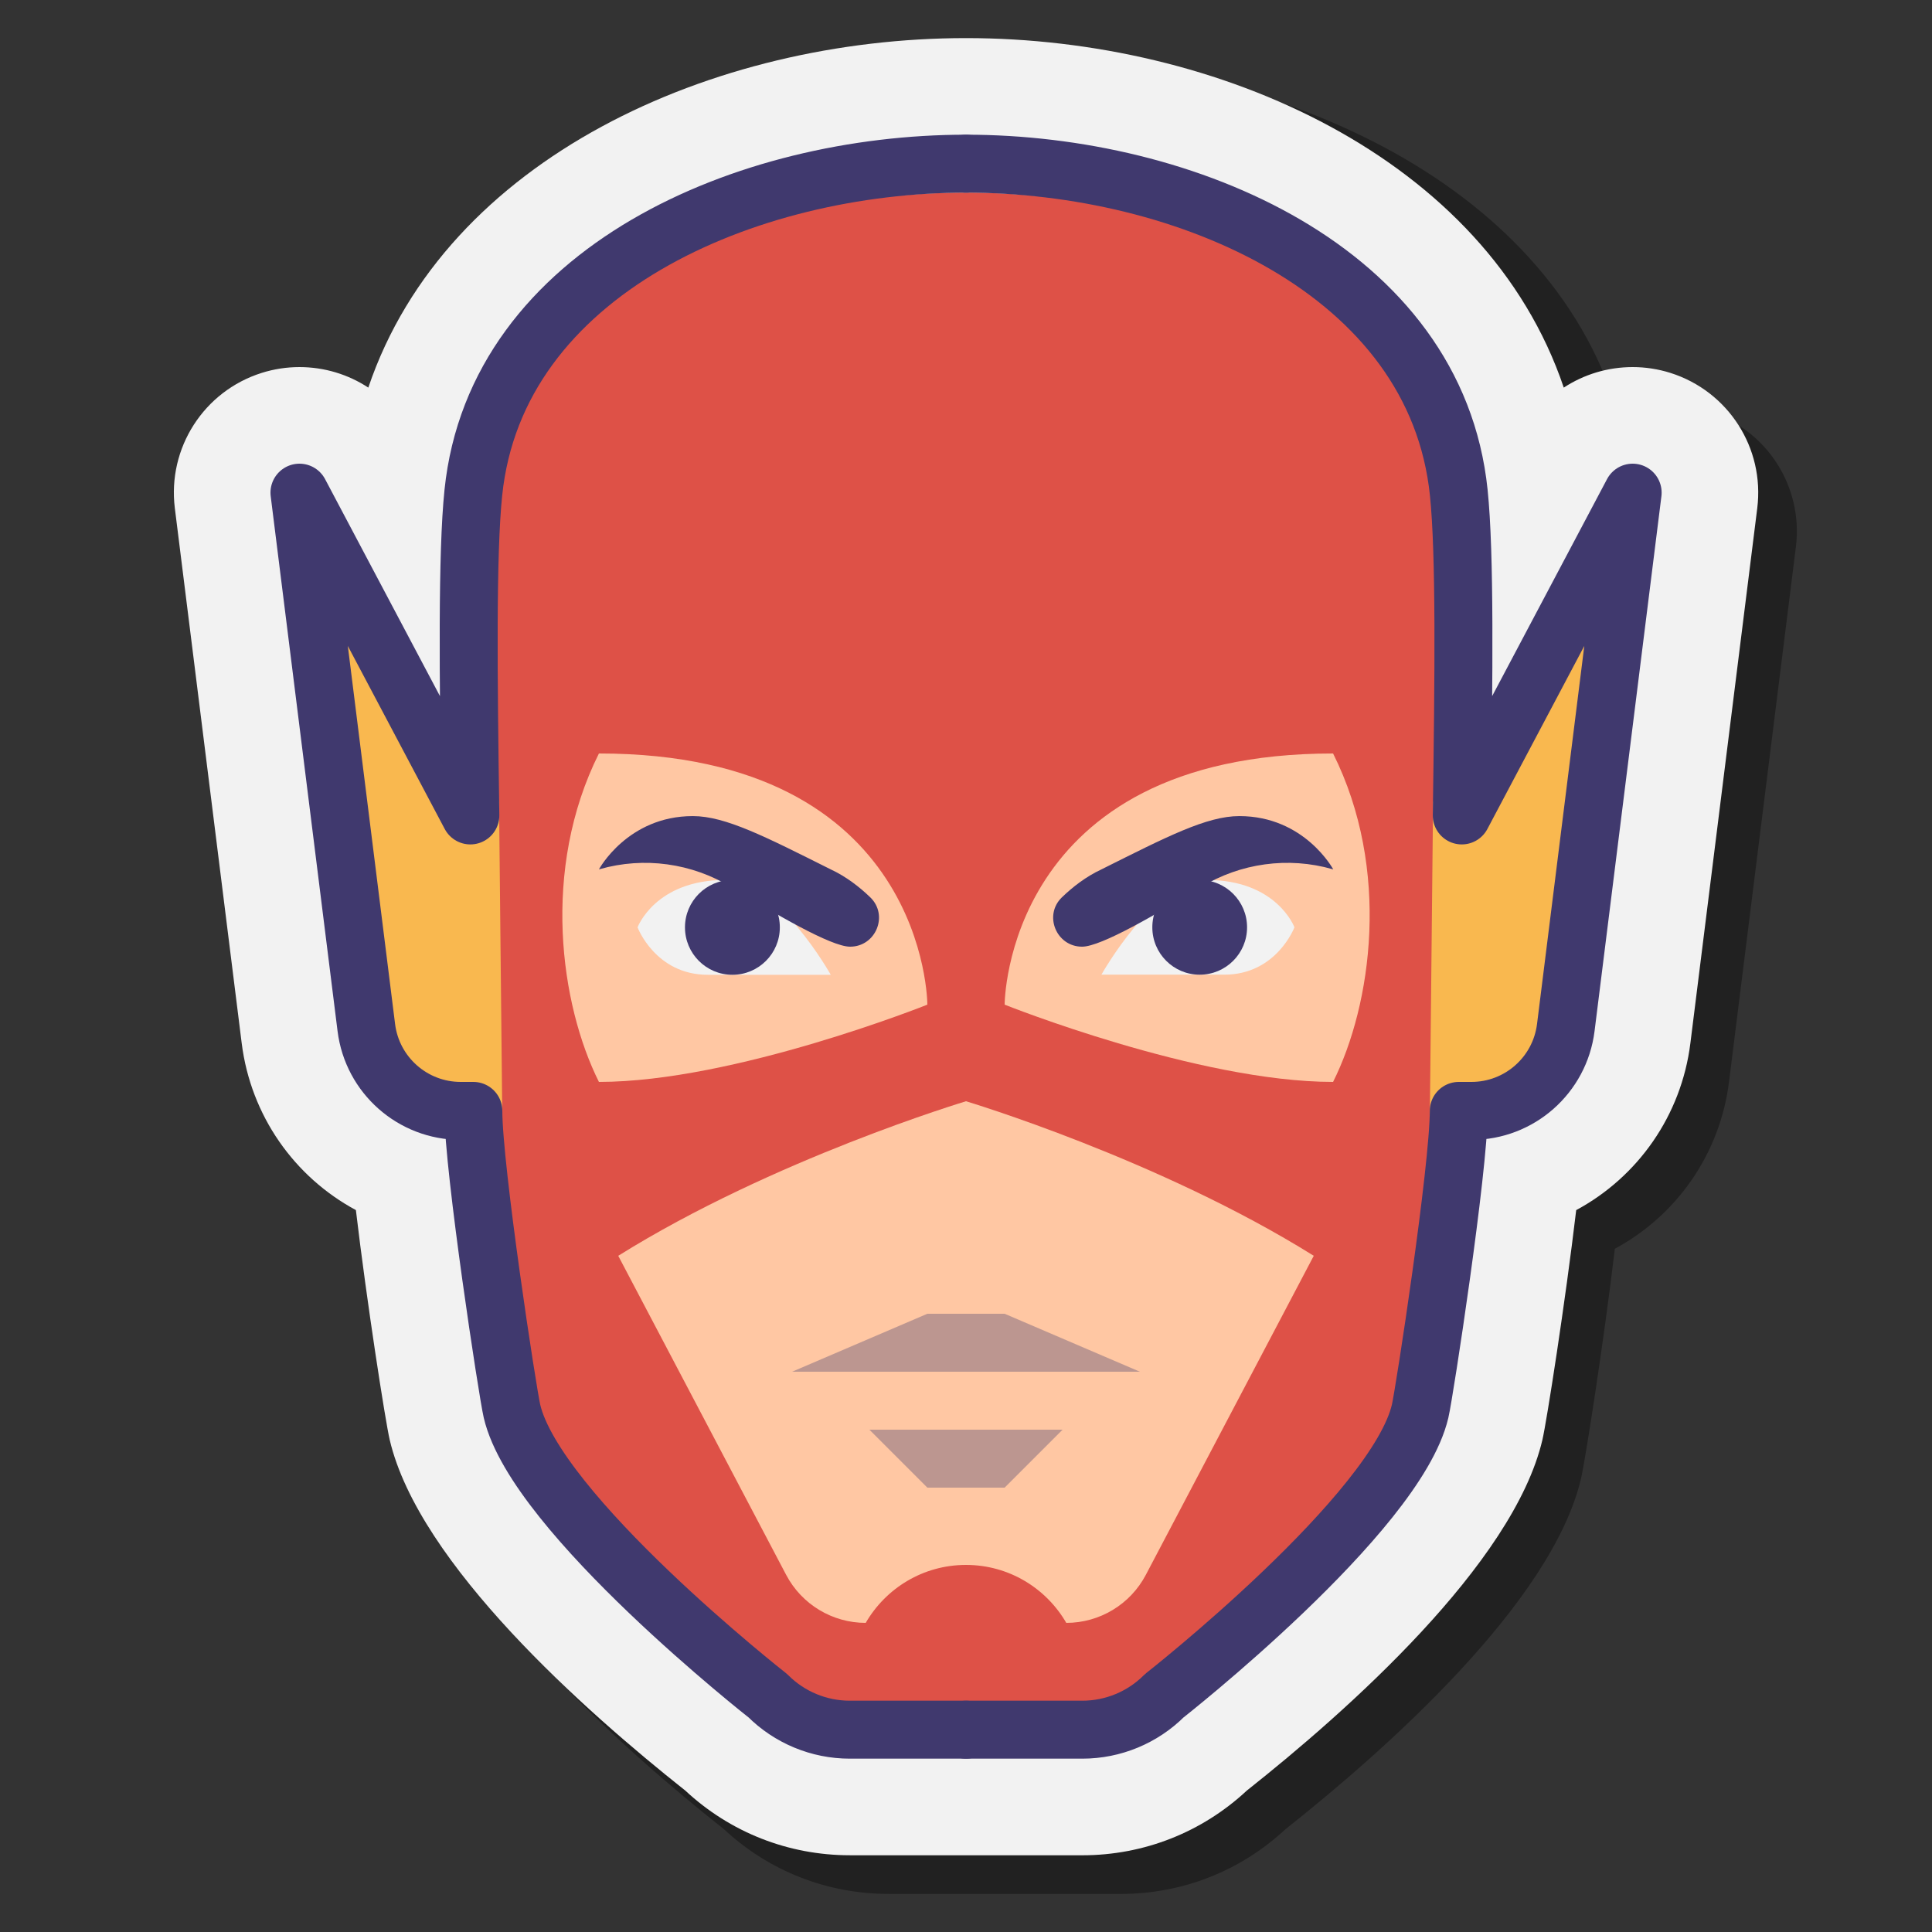
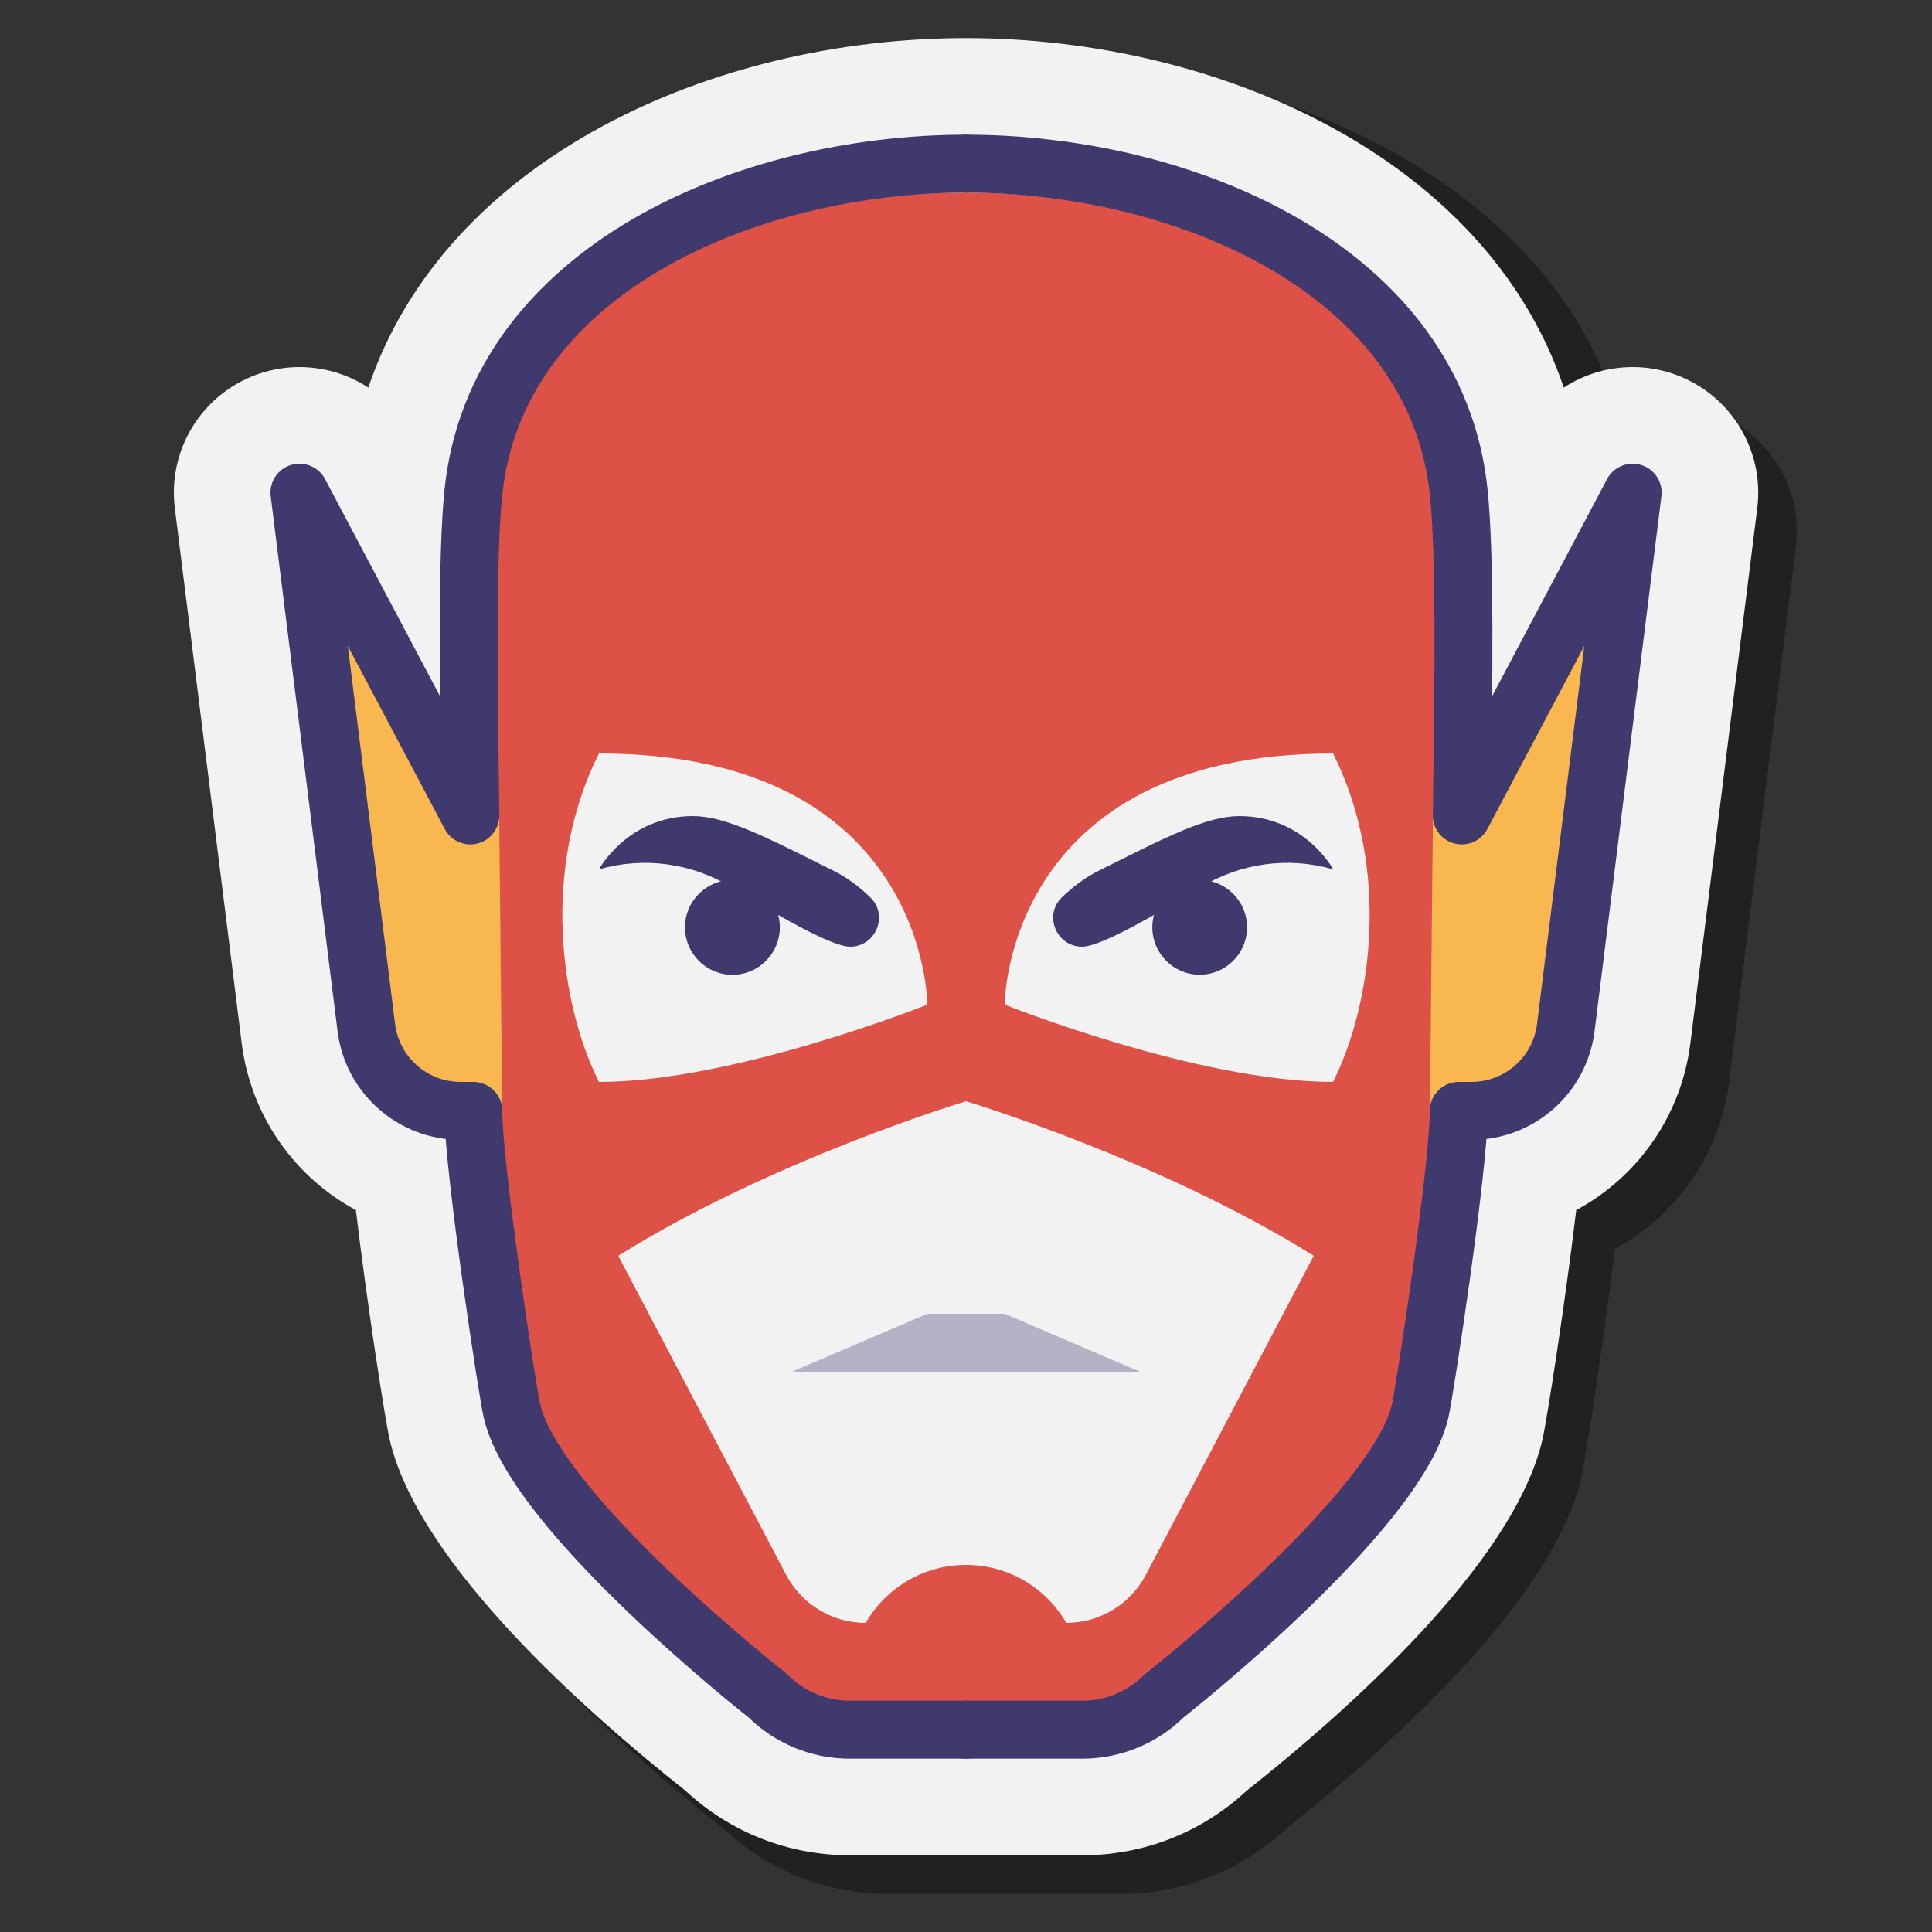
<svg xmlns="http://www.w3.org/2000/svg" viewBox="0 0 100 100" width="100px" height="100px">
  <rect x="0" y="0" width="100" height="100" fill="#333333" stroke="none" />
  <path d="M45.985,98.028c-3.183,0-6.195-1.188-8.516-3.35 c-5.153-4.081-13.793-11.727-15.298-18.154c-0.223-0.95-0.859-8.882-1.421-13.637c-3.18-1.712-5.769-3.135-6.239-6.893 L11.05,28.307c-0.39-3.116,1.501-6.062,4.496-7.006c0.635-0.2,1.291-0.301,1.953-0.301c1.293,0,2.526,0.381,3.565,1.062 c4.02-11.896,17.871-19.106,30.938-19.106c13.073,0,27.511,5.851,31.531,17.747C84.573,20.022,85.213,21,86.506,21 c0.66,0,1.315,0.101,1.947,0.299c3.001,0.945,4.892,3.892,4.502,7.008l-3.461,27.688c-0.47,3.758-2.73,6.928-5.91,8.64 c-0.562,4.755-1.527,10.938-1.749,11.889c-1.506,6.43-10.146,14.075-15.299,18.155c-2.321,2.162-5.333,3.35-8.515,3.35H45.985z" opacity=".35" />
  <path fill="#f2f2f2" d="M43.985,96.028c-3.183,0-6.195-1.188-8.516-3.35c-5.153-4.081-13.793-11.727-15.298-18.154 c-0.223-0.95-1.188-7.135-1.75-11.89c-3.18-1.712-5.44-4.882-5.911-8.64L9.05,26.307c-0.39-3.116,1.501-6.062,4.496-7.006 c0.635-0.2,1.291-0.301,1.953-0.301c1.293,0,2.526,0.381,3.565,1.062C23.084,8.165,36.933,1.972,50,1.972 c13.073,0,26.921,6.193,30.941,18.09C81.98,19.381,83.213,19,84.506,19c0.66,0,1.315,0.101,1.947,0.299 c3.001,0.945,4.892,3.892,4.502,7.008l-3.461,27.688c-0.47,3.758-2.73,6.928-5.91,8.64c-0.562,4.755-1.527,10.938-1.749,11.889 c-1.506,6.43-10.146,14.075-15.299,18.155c-2.321,2.162-5.333,3.35-8.515,3.35H43.985z" />
-   <path fill="#ffc7a3" d="M40.985,88.028c-1.202,0-2.332-0.468-3.182-1.318L26.318,75.225c-0.85-0.85-1.318-1.98-1.318-3.182 V63c0-0.829,0-19.524,0-20V28.528c0-12.75,12.959-18.557,25-18.557c9.666,0,25,5.038,25,18.557V43c0,0.477,0,19.171,0,20v9.043 c0,1.202-0.468,2.332-1.318,3.182L62.197,86.71c-0.85,0.85-1.98,1.318-3.182,1.318H40.985z" />
-   <polygon fill="#40396e" points="52,77 48,77 45,74 55,74" opacity=".35" />
  <polygon fill="#40396e" points="48,68 52,68 59,71 41,71" opacity=".35" />
  <path fill="#de5147" d="M50,9.972c-12.419,0-25,5.807-25,18.557V38v7.5V63v3v6.043c0,1.202,0.468,2.332,1.318,3.182L43,90 c0,0,1.503-0.564,1.671-0.24C47,90,53,90,55.196,90.001C55.425,89.607,57,90,57,90l16.682-14.775c0.85-0.85,1.318-1.98,1.318-3.182 V66v-3V45.5V38v-9.472C75,15.779,62.419,9.972,50,9.972z M31,39c17,0,17,13,17,13s-10,4-17,4C29,52,28,45,31,39z M55.191,84 L55.191,84c-1.038-1.792-2.971-3-5.191-3s-4.153,1.208-5.191,3h0c-1.728,0-3.313-0.957-4.118-2.486L32,65c8-5,18-8,18-8s10,3,18,8 l-8.692,16.514C58.504,83.043,56.918,84,55.191,84z M69,56c-7,0-17-4-17-4s0-13,17-13C72,45,71,52,69,56z" />
  <g>
    <path fill="#f2f2f2" d="M43,50.455c0,0-3.653,0-6.364,0S33,48,33,48s0.909-2.455,4.545-2.455 C40.256,45.545,43,50.455,43,50.455z" />
    <circle cx="37.909" cy="48" r="2.455" fill="#40396e" />
    <path fill="#40396e" d="M44,49c1.333,0,2.005-1.625,1.047-2.552C44.476,45.896,43.79,45.369,43,45 c-3.379-1.69-5.449-2.759-7.138-2.759C32.482,42.241,31,45,31,45s0.013-0.004,0.037-0.011c2.3-0.658,4.769-0.316,6.811,0.928 C40.093,47.285,43.01,49,44,49L44,49z" />
    <path fill="#f2f2f2" d="M62.459,45.545c3.633,0,4.541,2.452,4.541,2.452s-0.925,2.452-3.633,2.452s-6.358,0-6.358,0 S59.75,45.545,62.459,45.545z" />
    <circle cx="62.096" cy="47.998" r="2.452" fill="#40396e" />
    <path fill="#40396e" d="M56.009,49c0.99,0,3.907-1.715,6.152-3.083c2.042-1.244,4.511-1.586,6.811-0.928 C68.996,44.996,69.009,45,69.009,45s-1.482-2.759-4.862-2.759c-1.689,0-3.759,1.069-7.138,2.759 c-0.79,0.369-1.476,0.896-2.047,1.448C54.004,47.375,54.676,49,56.009,49L56.009,49z" />
    <path fill="#f9b84f" d="M26,58l-2.155-0.5c-2.482,0-4.576-1.848-4.884-4.312L15.5,25.5l10.33,15.996L26,58z" />
    <path fill="#f9b84f" d="M74.006,58l2.155-0.5c2.482,0,4.576-1.848,4.884-4.312L84.506,25.5l-10.33,15.996L74.006,58z" />
    <path fill="none" stroke="#40396e" stroke-linecap="round" stroke-linejoin="round" stroke-miterlimit="10" stroke-width="3" d="M50,8.472c-11.328,0-24.315,5.514-25.5,17.028c-0.327,3.173-0.26,9.414-0.155,16.707L15.5,25.5l3.461,27.688 c0.308,2.463,2.402,4.312,4.884,4.312H24.5c0,3,1.772,14.57,2,15.543c1.244,5.314,13.243,14.728,13.243,14.728 c1.125,1.125,2.651,1.757,4.243,1.757h6.009h0.011" />
    <path fill="none" stroke="#40396e" stroke-linecap="round" stroke-linejoin="round" stroke-miterlimit="10" stroke-width="3" d="M50.006,8.472c11.328,0,24.315,5.514,25.5,17.028c0.327,3.173,0.26,9.414,0.155,16.707L84.506,25.5l-3.461,27.688 c-0.308,2.463-2.402,4.312-4.884,4.312h-0.655c0,3-1.772,14.57-2,15.543c-1.244,5.314-13.243,14.728-13.243,14.728 c-1.125,1.125-2.651,1.757-4.243,1.757h-6.009H50" />
  </g>
</svg>